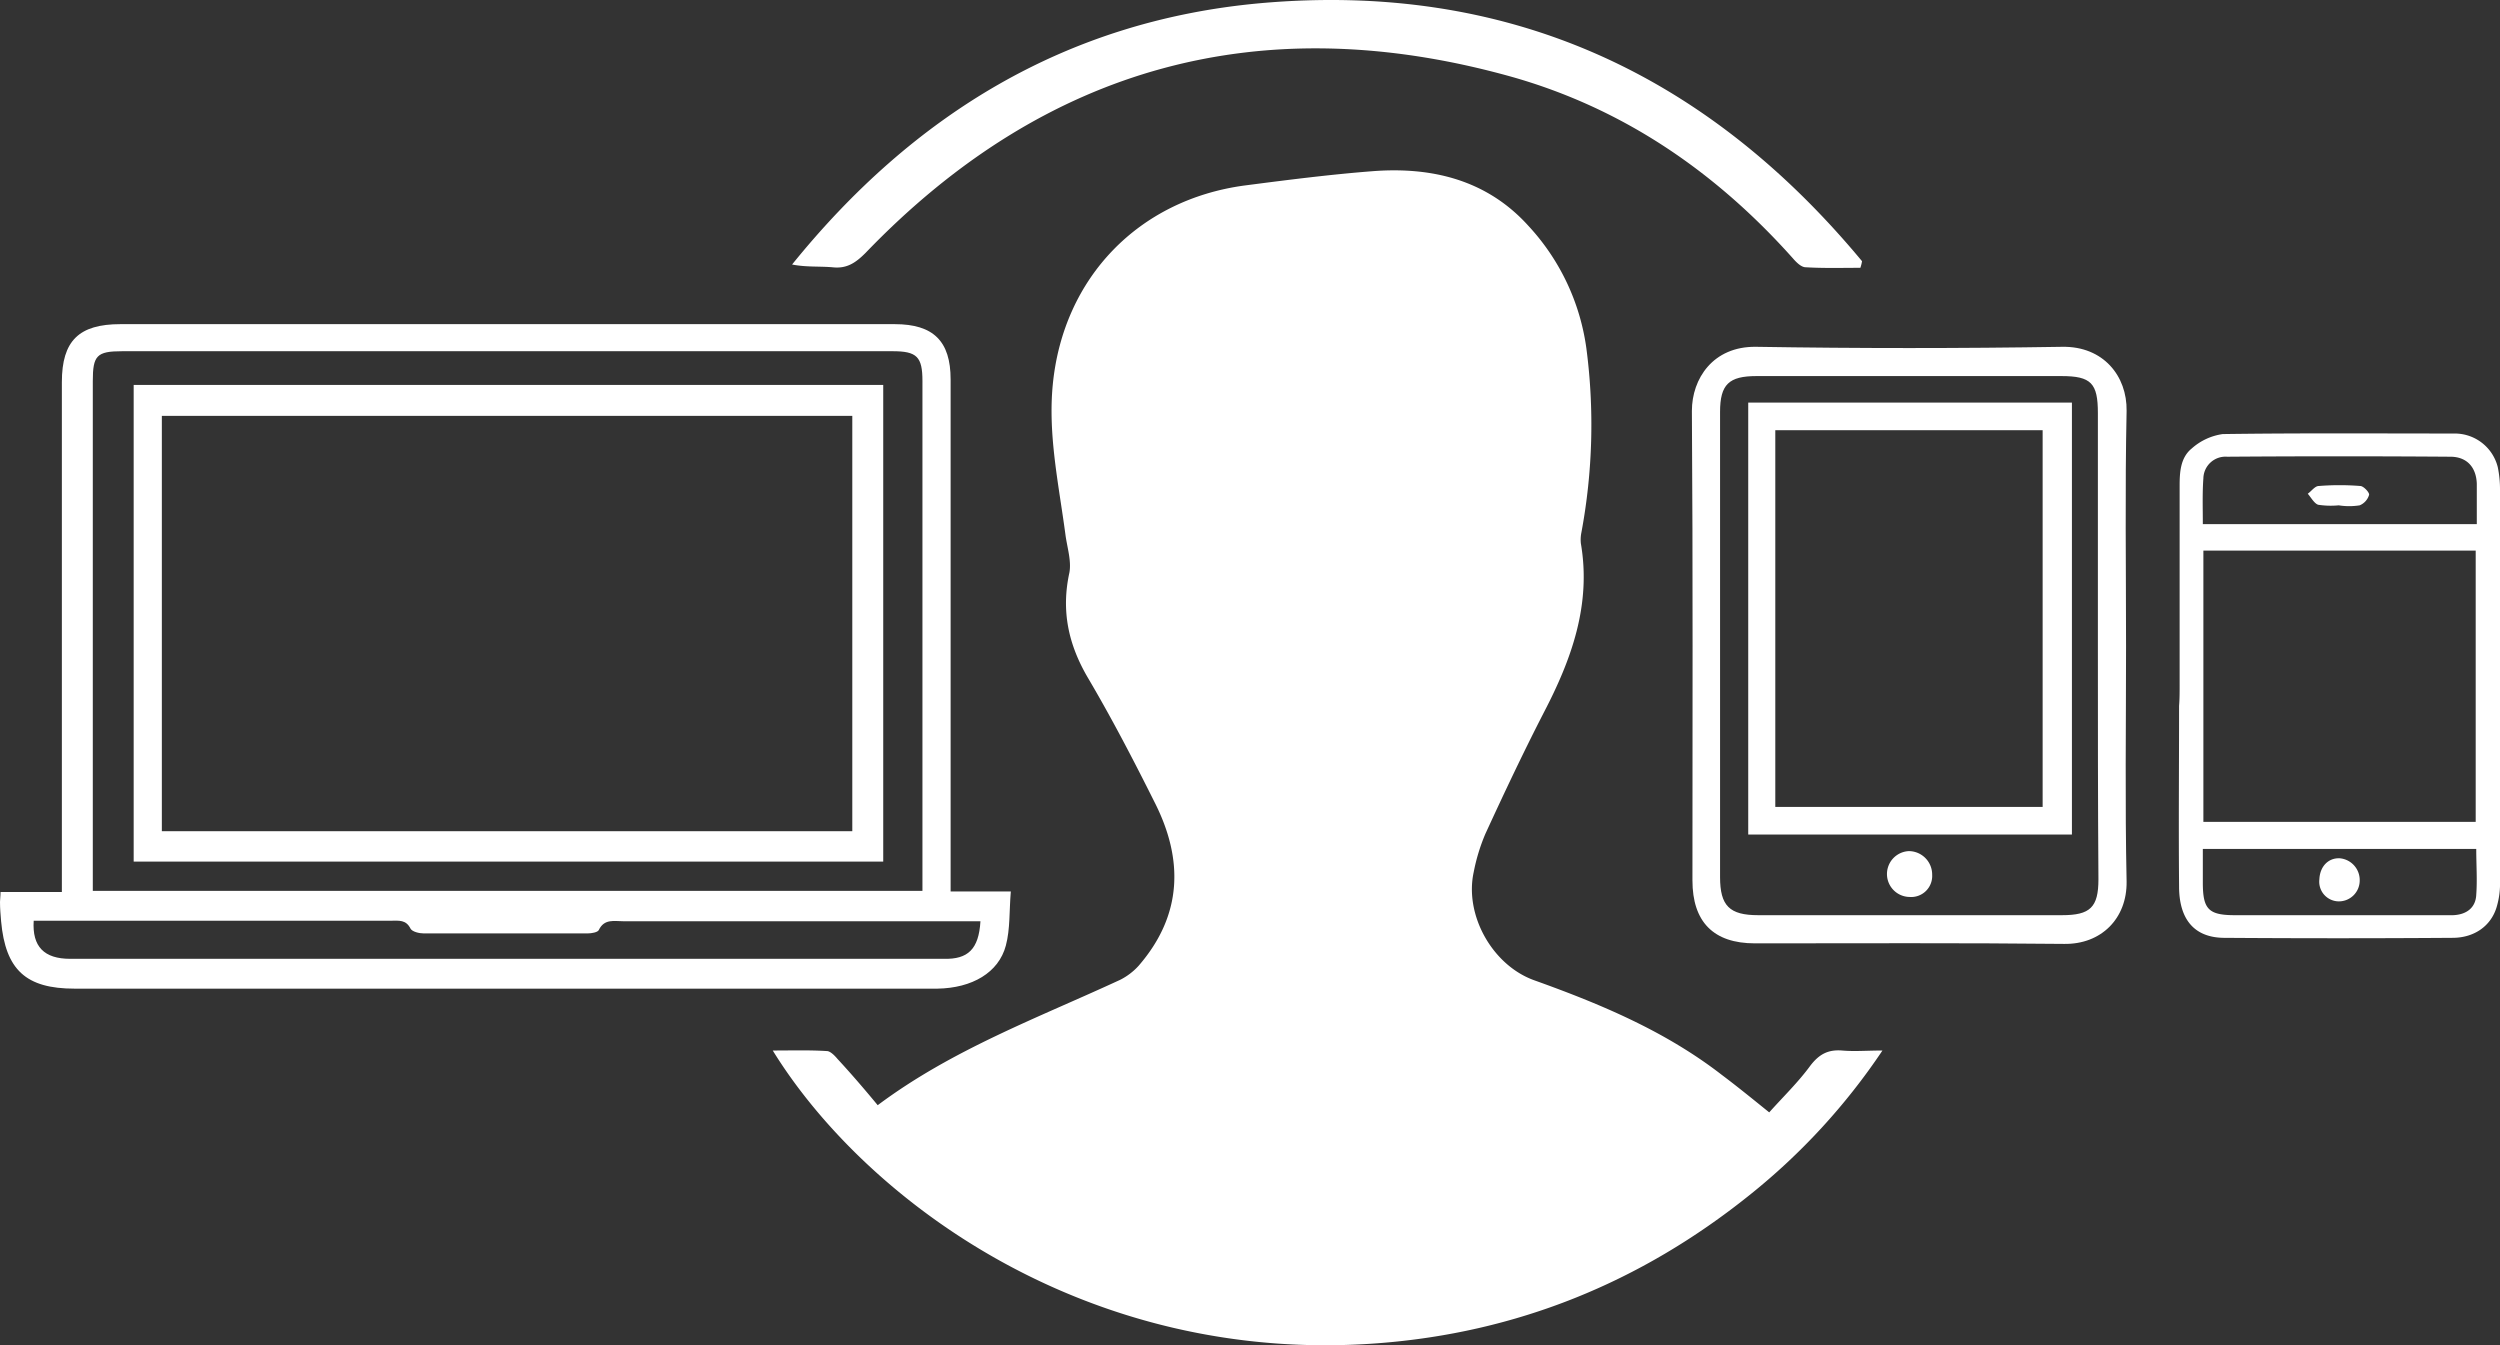
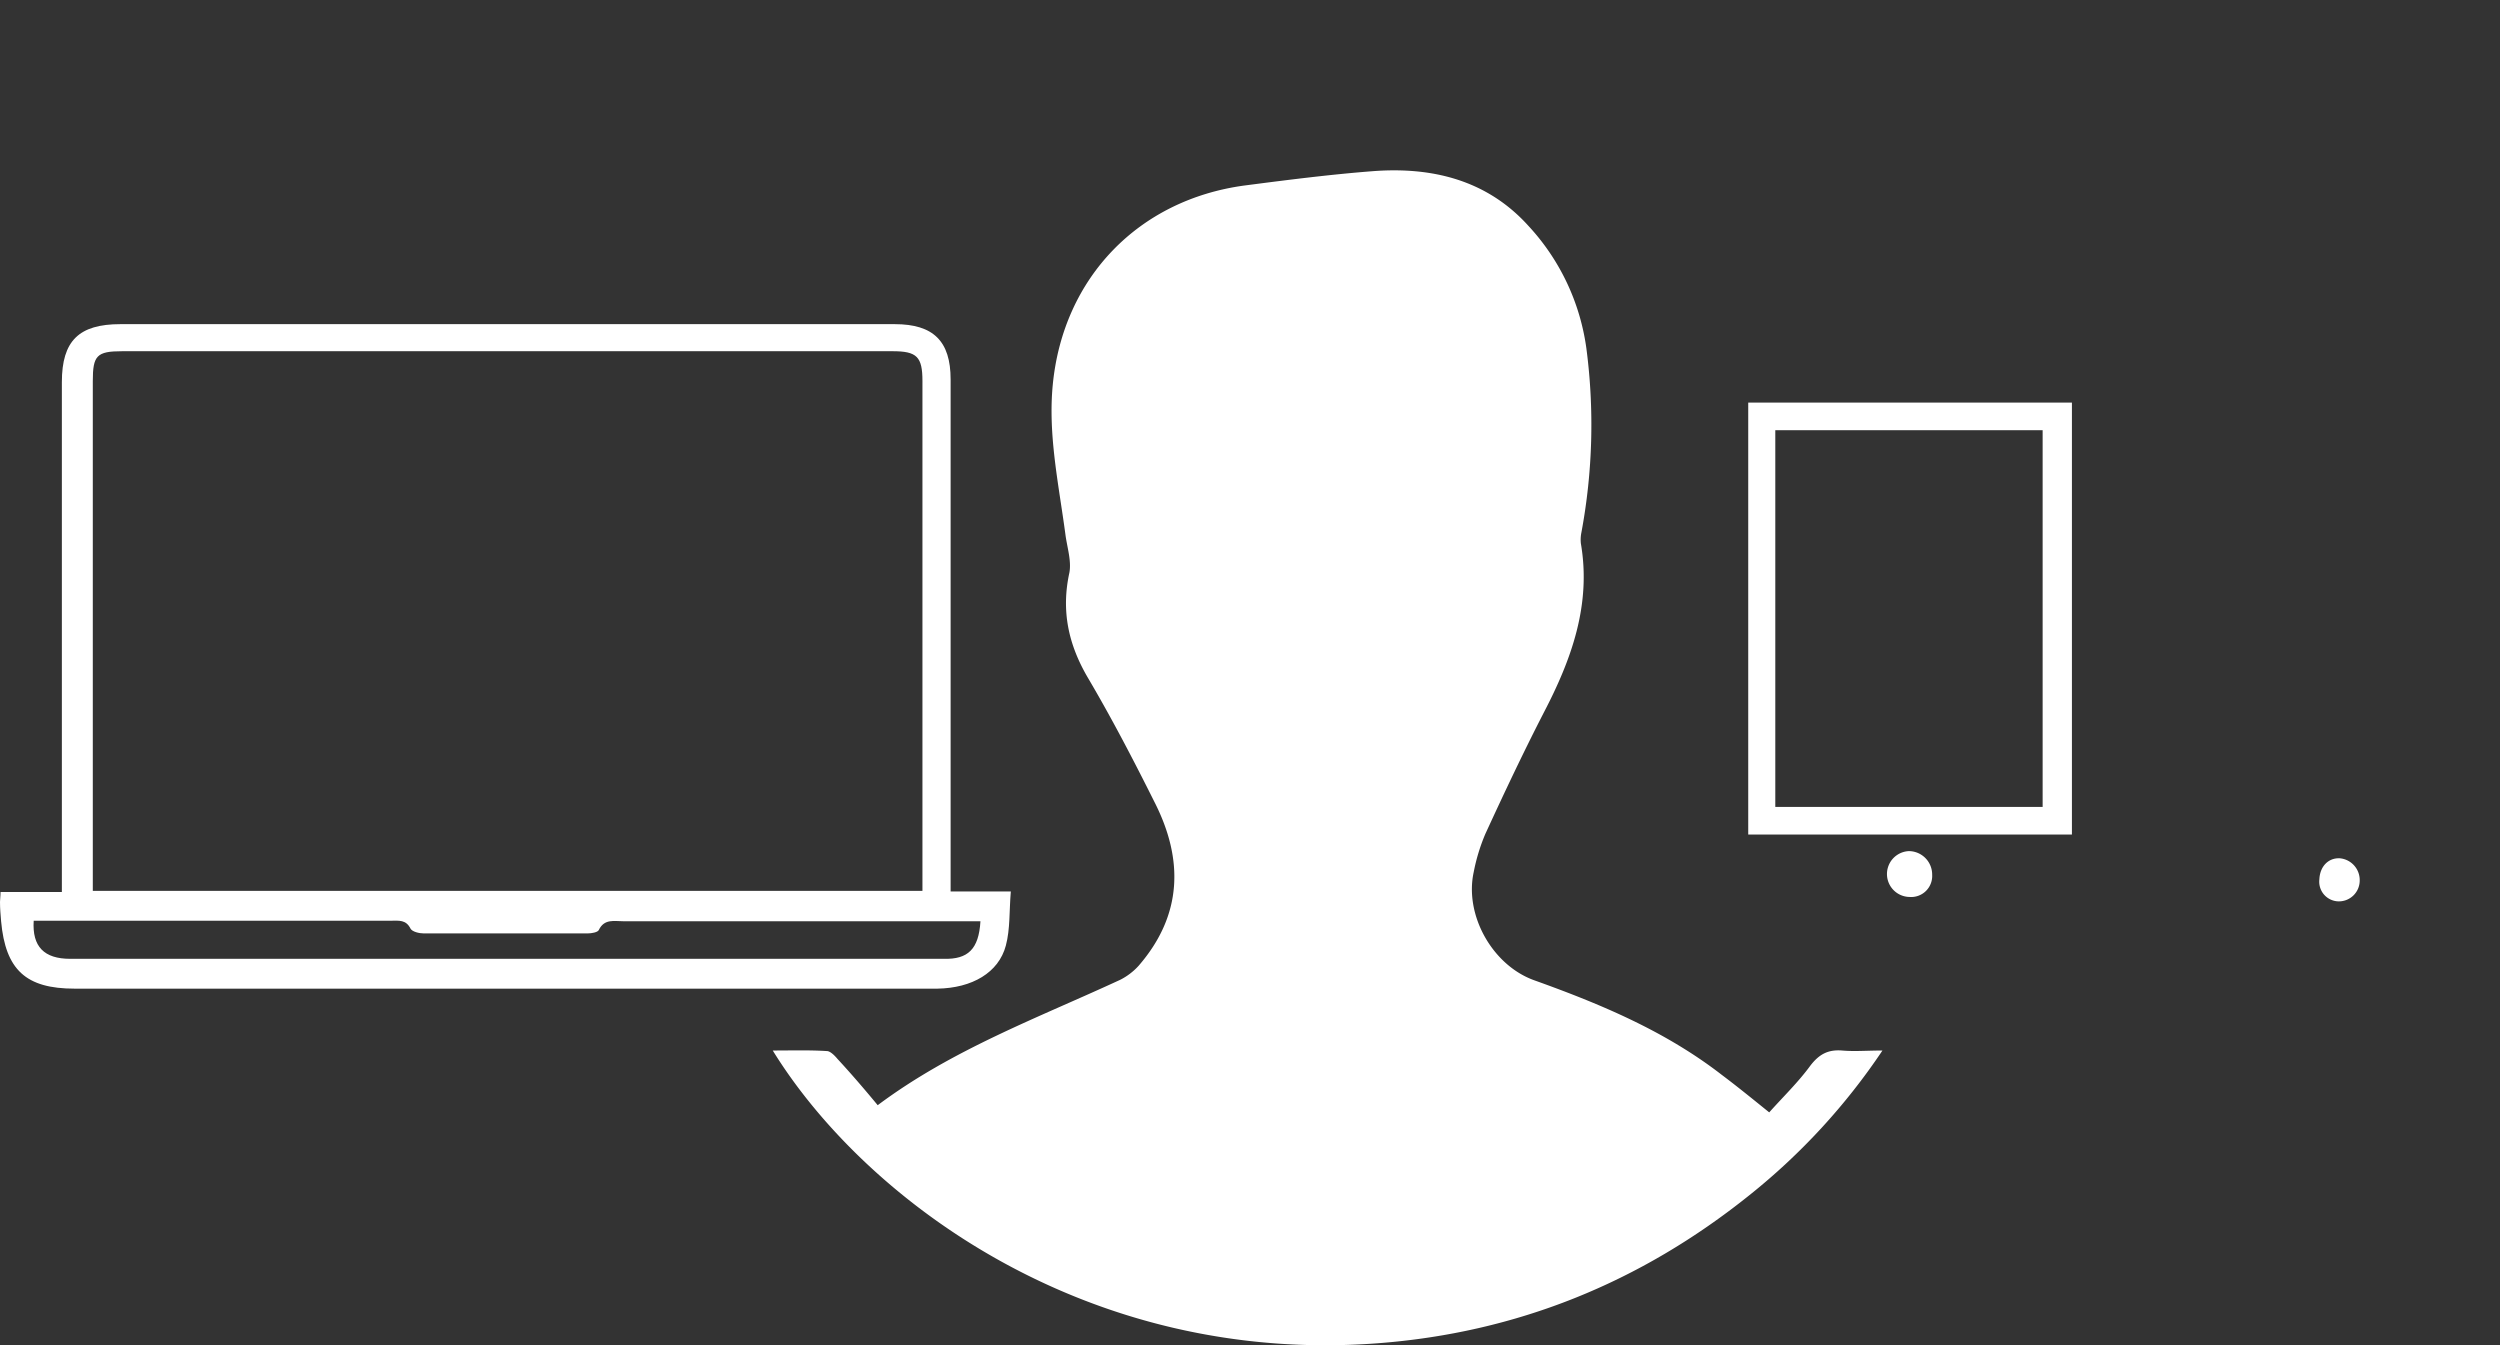
<svg xmlns="http://www.w3.org/2000/svg" width="452.6" height="243.545" viewBox="0 0 452.6 243.545">
  <rect x="0" y="0" width="452.6" height="243.545" fill="#333333" stroke="none" />
  <g id="VF1Htc_2_" transform="translate(-16.2 -24.915)">
    <g id="Group_755" data-name="Group 755">
      <g id="Group_754" data-name="Group 754">
        <path id="Path_79" data-name="Path 79" d="M175.1,225c13.5-10.1,29-15.8,43.9-22.7a11.521,11.521,0,0,0,3.3-2.5c8-9.2,8.2-19.3,2.9-29.7-3.8-7.6-7.7-15.1-12-22.4-3.6-6.1-4.9-12.2-3.4-19.1.4-2.1-.4-4.6-.7-6.8-1.2-9.1-3.2-18.1-2.3-27.3,1.9-19.3,15.5-33.4,34.7-36,7.7-1,15.5-2,23.3-2.6,10.7-.8,20.6,1.6,28.1,9.9A40.707,40.707,0,0,1,303.4,88a106.3,106.3,0,0,1-.9,33.3,6.559,6.559,0,0,0-.1,2c1.9,11.1-1.7,21-6.7,30.6-3.7,7.2-7.2,14.6-10.6,22a34.265,34.265,0,0,0-2.1,6.9c-1.7,7.8,3.4,16.9,11,19.6,12,4.3,23.7,9.2,33.9,17.1,2.8,2.1,5.5,4.3,8.6,6.8,2.5-2.8,5.2-5.4,7.4-8.4,1.6-2.1,3.2-3,5.8-2.8,2.2.2,4.5,0,7.3,0a116.207,116.207,0,0,1-24.1,26.2c-19.7,15.8-42.1,24.9-67.3,26.8-52.8,4-92.9-26.1-109.5-53,3.4,0,6.6-.1,9.8.1.6,0,1.4.8,1.9,1.4C170.3,219.3,172.7,222.1,175.1,225Z" fill="#fff" />
        <path id="Path_80" data-name="Path 80" d="M188.3,186.3h10.9c-.3,3.5-.1,6.8-.9,9.8-1.3,4.9-6.1,7.7-12.4,7.8H29.7c-8.8,0-12.5-3.4-13.3-12.2-.1-1.2-.2-2.3-.2-3.5,0-.5.1-1,.1-1.8H27.4V94.1c0-7.5,3.1-10.5,10.6-10.5H178.2c7,0,10.1,3.1,10.1,10v89.2C188.3,183.8,188.3,184.9,188.3,186.3Zm-5.1-.1V93.9c0-4.4-1-5.4-5.4-5.4H38.3c-4.6,0-5.3.8-5.3,5.4v92.3Zm10.5,5.5H129.1c-1.7,0-3.5-.5-4.5,1.6-.2.4-1.3.6-2,.6H92.9c-.8,0-2.1-.3-2.4-.9-.8-1.6-2.1-1.4-3.4-1.4H22.3c-.3,4.7,1.9,6.9,6.6,6.9H187.1C191.4,198.6,193.4,196.8,193.7,191.7Z" fill="#fff" />
-         <path id="Path_81" data-name="Path 81" d="M353,73.4c-3.3,0-6.6.1-9.9-.1-.8,0-1.7-.9-2.3-1.6-14-15.7-30.8-27.2-51-32.9-45.1-12.6-84.3-2-116.9,31.9-1.8,1.8-3.4,2.9-6,2.6-2.4-.2-4.8,0-7.3-.5,21.9-27.1,49.6-44.1,84.7-47.3,44.7-4,80.7,12.6,109,46.7A6.805,6.805,0,0,1,353,73.4Z" fill="#fff" />
-         <path id="Path_82" data-name="Path 82" d="M401.1,142c0,14.2-.2,28.3.1,42.5.1,6.7-4.6,11.4-11.3,11.3-18.7-.2-37.3-.1-56-.1-7.5,0-11.3-3.9-11.3-11.4,0-28.3.1-56.6-.1-85,0-5.8,3.8-11.7,11.6-11.6q27.75.45,55.5,0c7.4-.1,11.7,5.3,11.6,11.6C400.9,113.5,401.1,127.8,401.1,142Zm-5.1-.1V99.7c0-5.4-1.2-6.7-6.6-6.7H334.2c-5,0-6.6,1.5-6.6,6.5v84.2c0,5.2,1.7,6.9,6.9,6.9h55c5.1,0,6.6-1.4,6.6-6.5C396,170.1,396,156,396,141.9Z" fill="#fff" />
-         <path id="Path_83" data-name="Path 83" d="M410.8,149V113c0-2.5.1-5.2,2.2-6.9a10.68,10.68,0,0,1,5.6-2.6c14-.2,28-.1,42-.1a8.021,8.021,0,0,1,7.8,6.1,19.924,19.924,0,0,1,.4,4.2v70.7a14.807,14.807,0,0,1-.6,4.7c-1,3.4-4,5.6-8,5.6-13.8.1-27.6.1-41.5,0-5.3-.1-8-3.4-8-9.3-.1-10.9,0-21.8,0-32.7.1-1.2.1-2.4.1-3.7Zm4.3-24.4v49.1h49.3V124.6Zm-.1-4.8h49.6v-7.3c-.1-3-1.8-4.9-4.8-4.9-13.5-.1-26.9-.1-40.4,0a4.007,4.007,0,0,0-4.3,3.9C414.9,114.2,415,116.9,415,119.8Zm0,58.8v6.1c0,4.8,1,5.9,5.8,5.9h39.5c2.5-.1,4.1-1.4,4.2-3.7.2-2.7,0-5.4,0-8.3Z" fill="#fff" />
-         <path id="Path_84" data-name="Path 84" d="M40.4,180.9V94.6H176.1v86.3Zm5.1-80.7v75.2h125V100.2Z" fill="#fff" />
        <path id="Path_85" data-name="Path 85" d="M391.3,97.8V176H332.7V97.8Zm-53.7,5V171H386V102.8Z" fill="#fff" />
        <path id="Path_86" data-name="Path 86" d="M366,183.3a3.806,3.806,0,0,1-4.1,4,4.152,4.152,0,0,1-.1-8.3A4.247,4.247,0,0,1,366,183.3Z" fill="#fff" />
-         <path id="Path_87" data-name="Path 87" d="M439.6,116.4a15.144,15.144,0,0,1-3.7-.1c-.7-.2-1.3-1.3-1.9-2,.7-.5,1.3-1.4,2-1.4a46.951,46.951,0,0,1,7.5,0c.6,0,1.7,1.2,1.6,1.6a2.946,2.946,0,0,1-1.7,1.9,12.1,12.1,0,0,1-3.8,0Z" fill="#fff" />
        <path id="Path_88" data-name="Path 88" d="M443.4,184.4a3.774,3.774,0,0,1-3.8,3.7,3.562,3.562,0,0,1-3.5-4c.1-2.3,1.6-3.9,3.7-3.8A3.959,3.959,0,0,1,443.4,184.4Z" fill="#fff" />
      </g>
    </g>
  </g>
</svg>